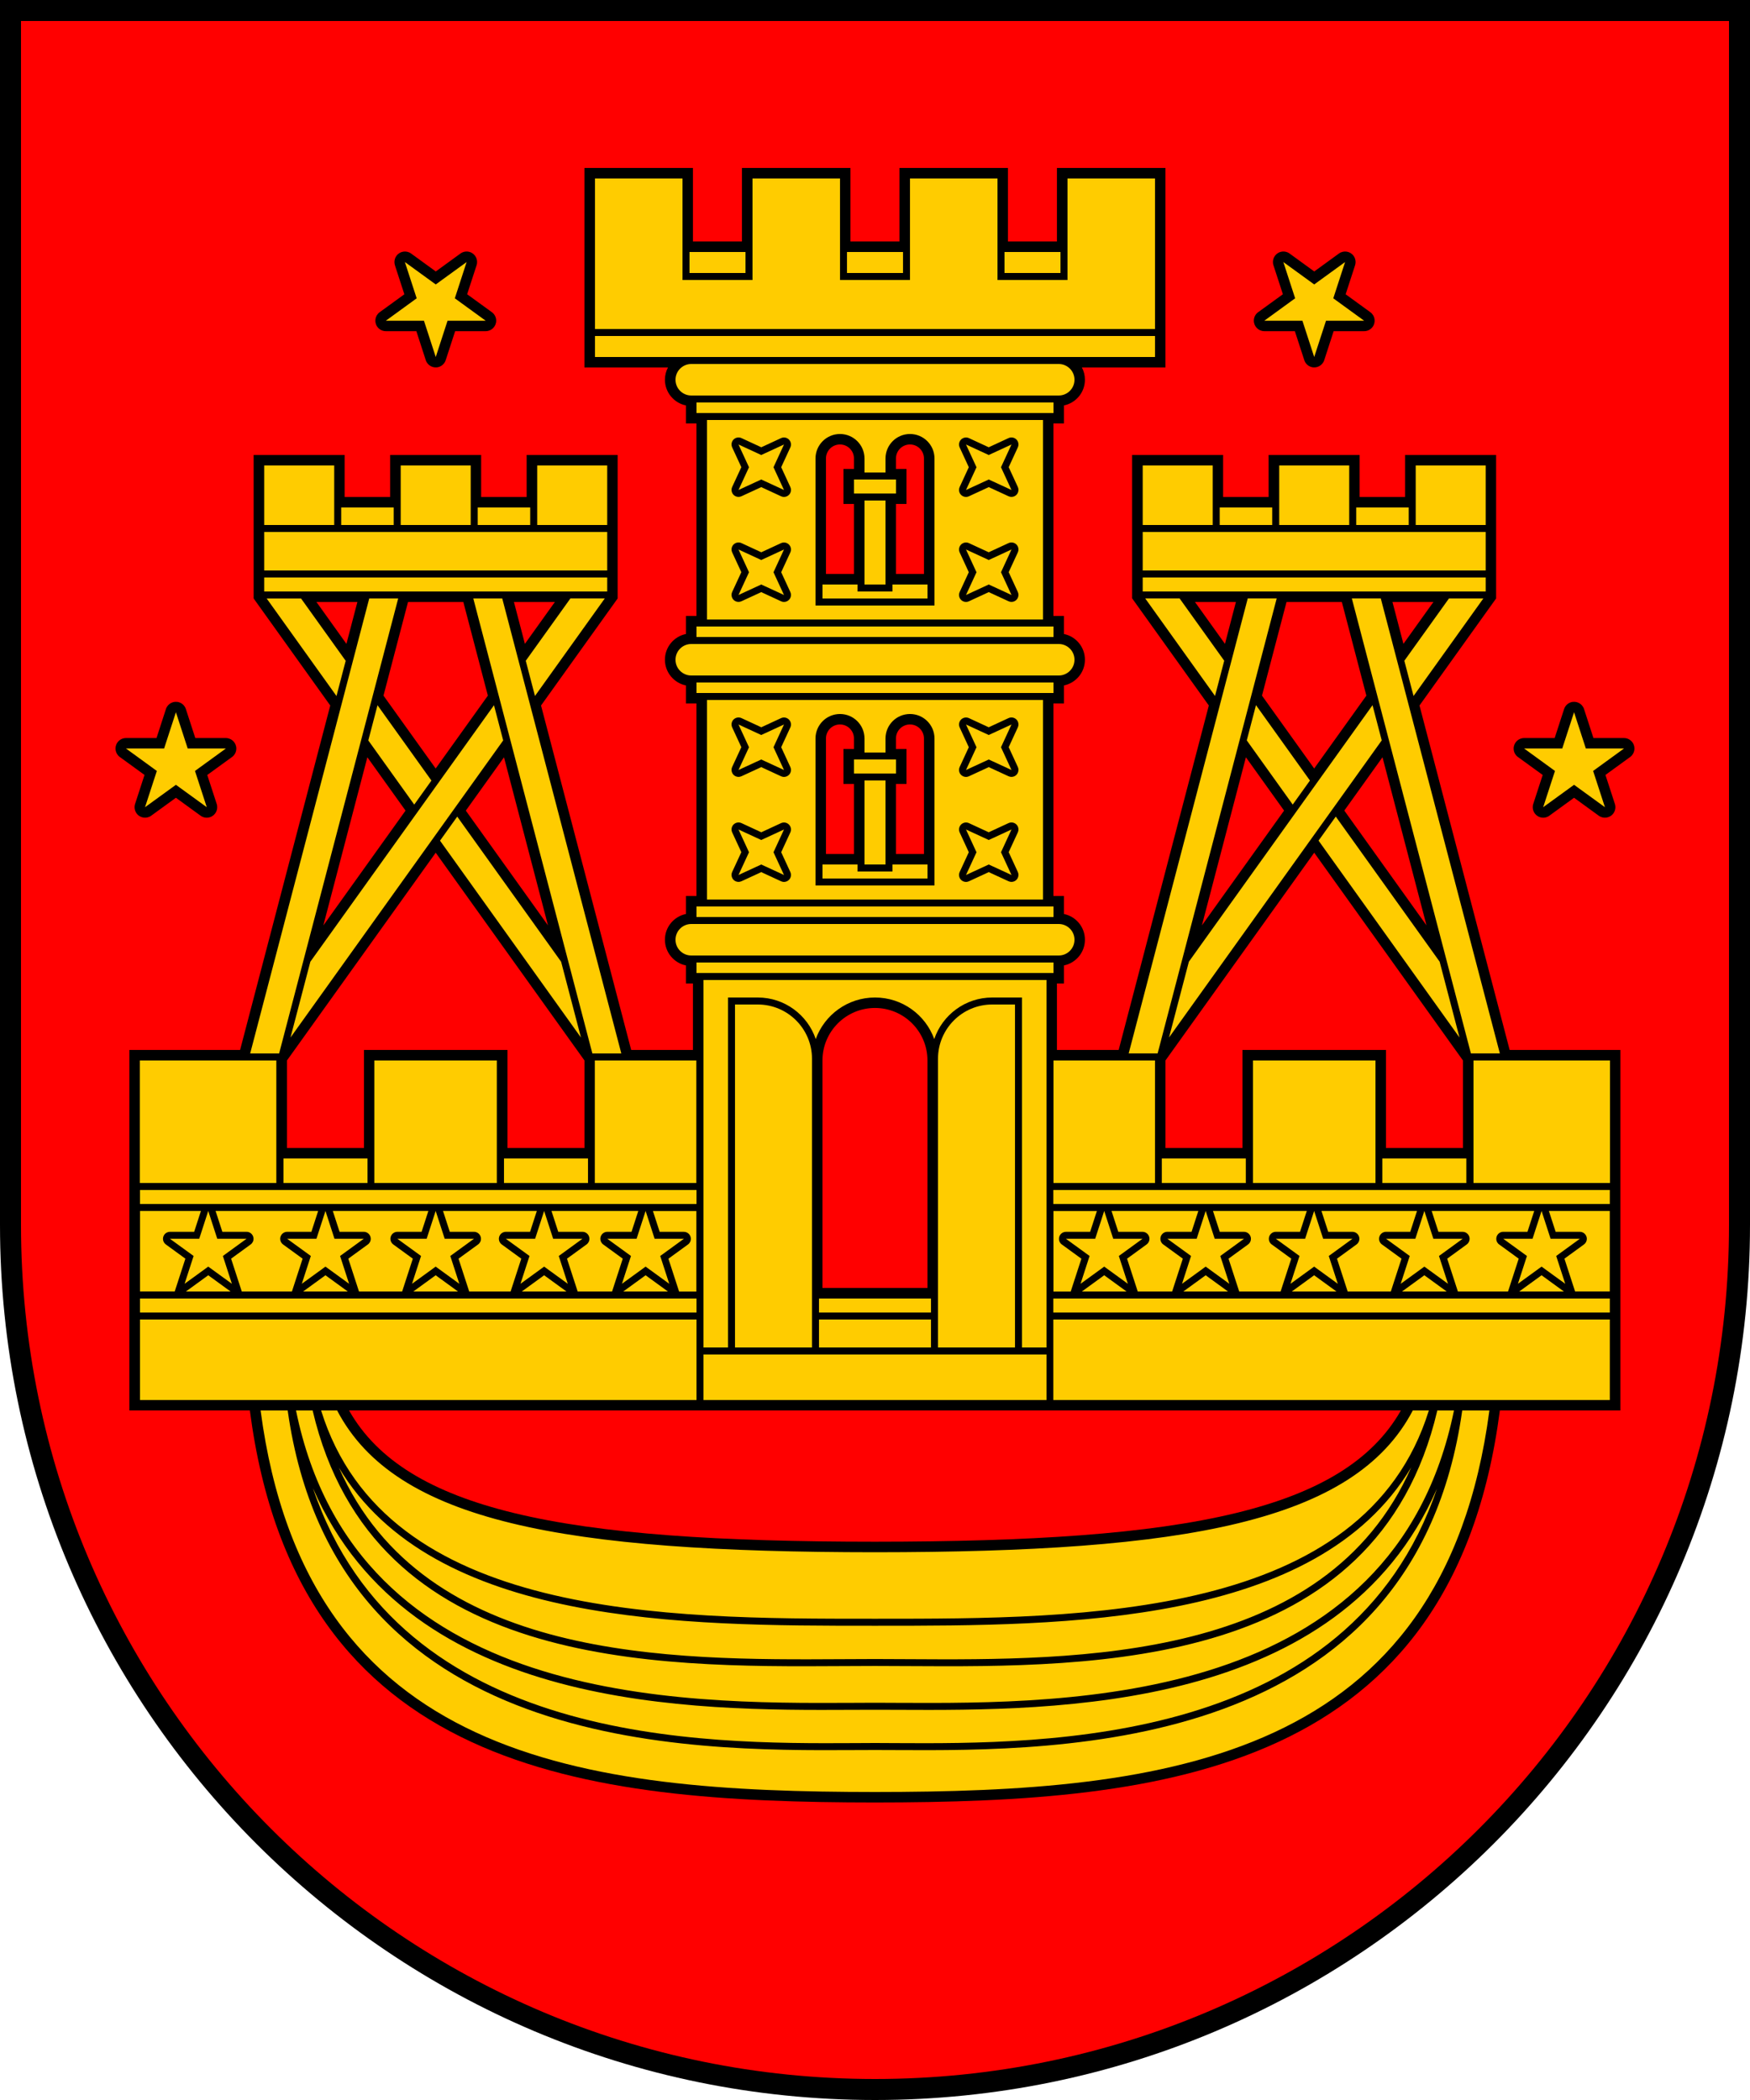
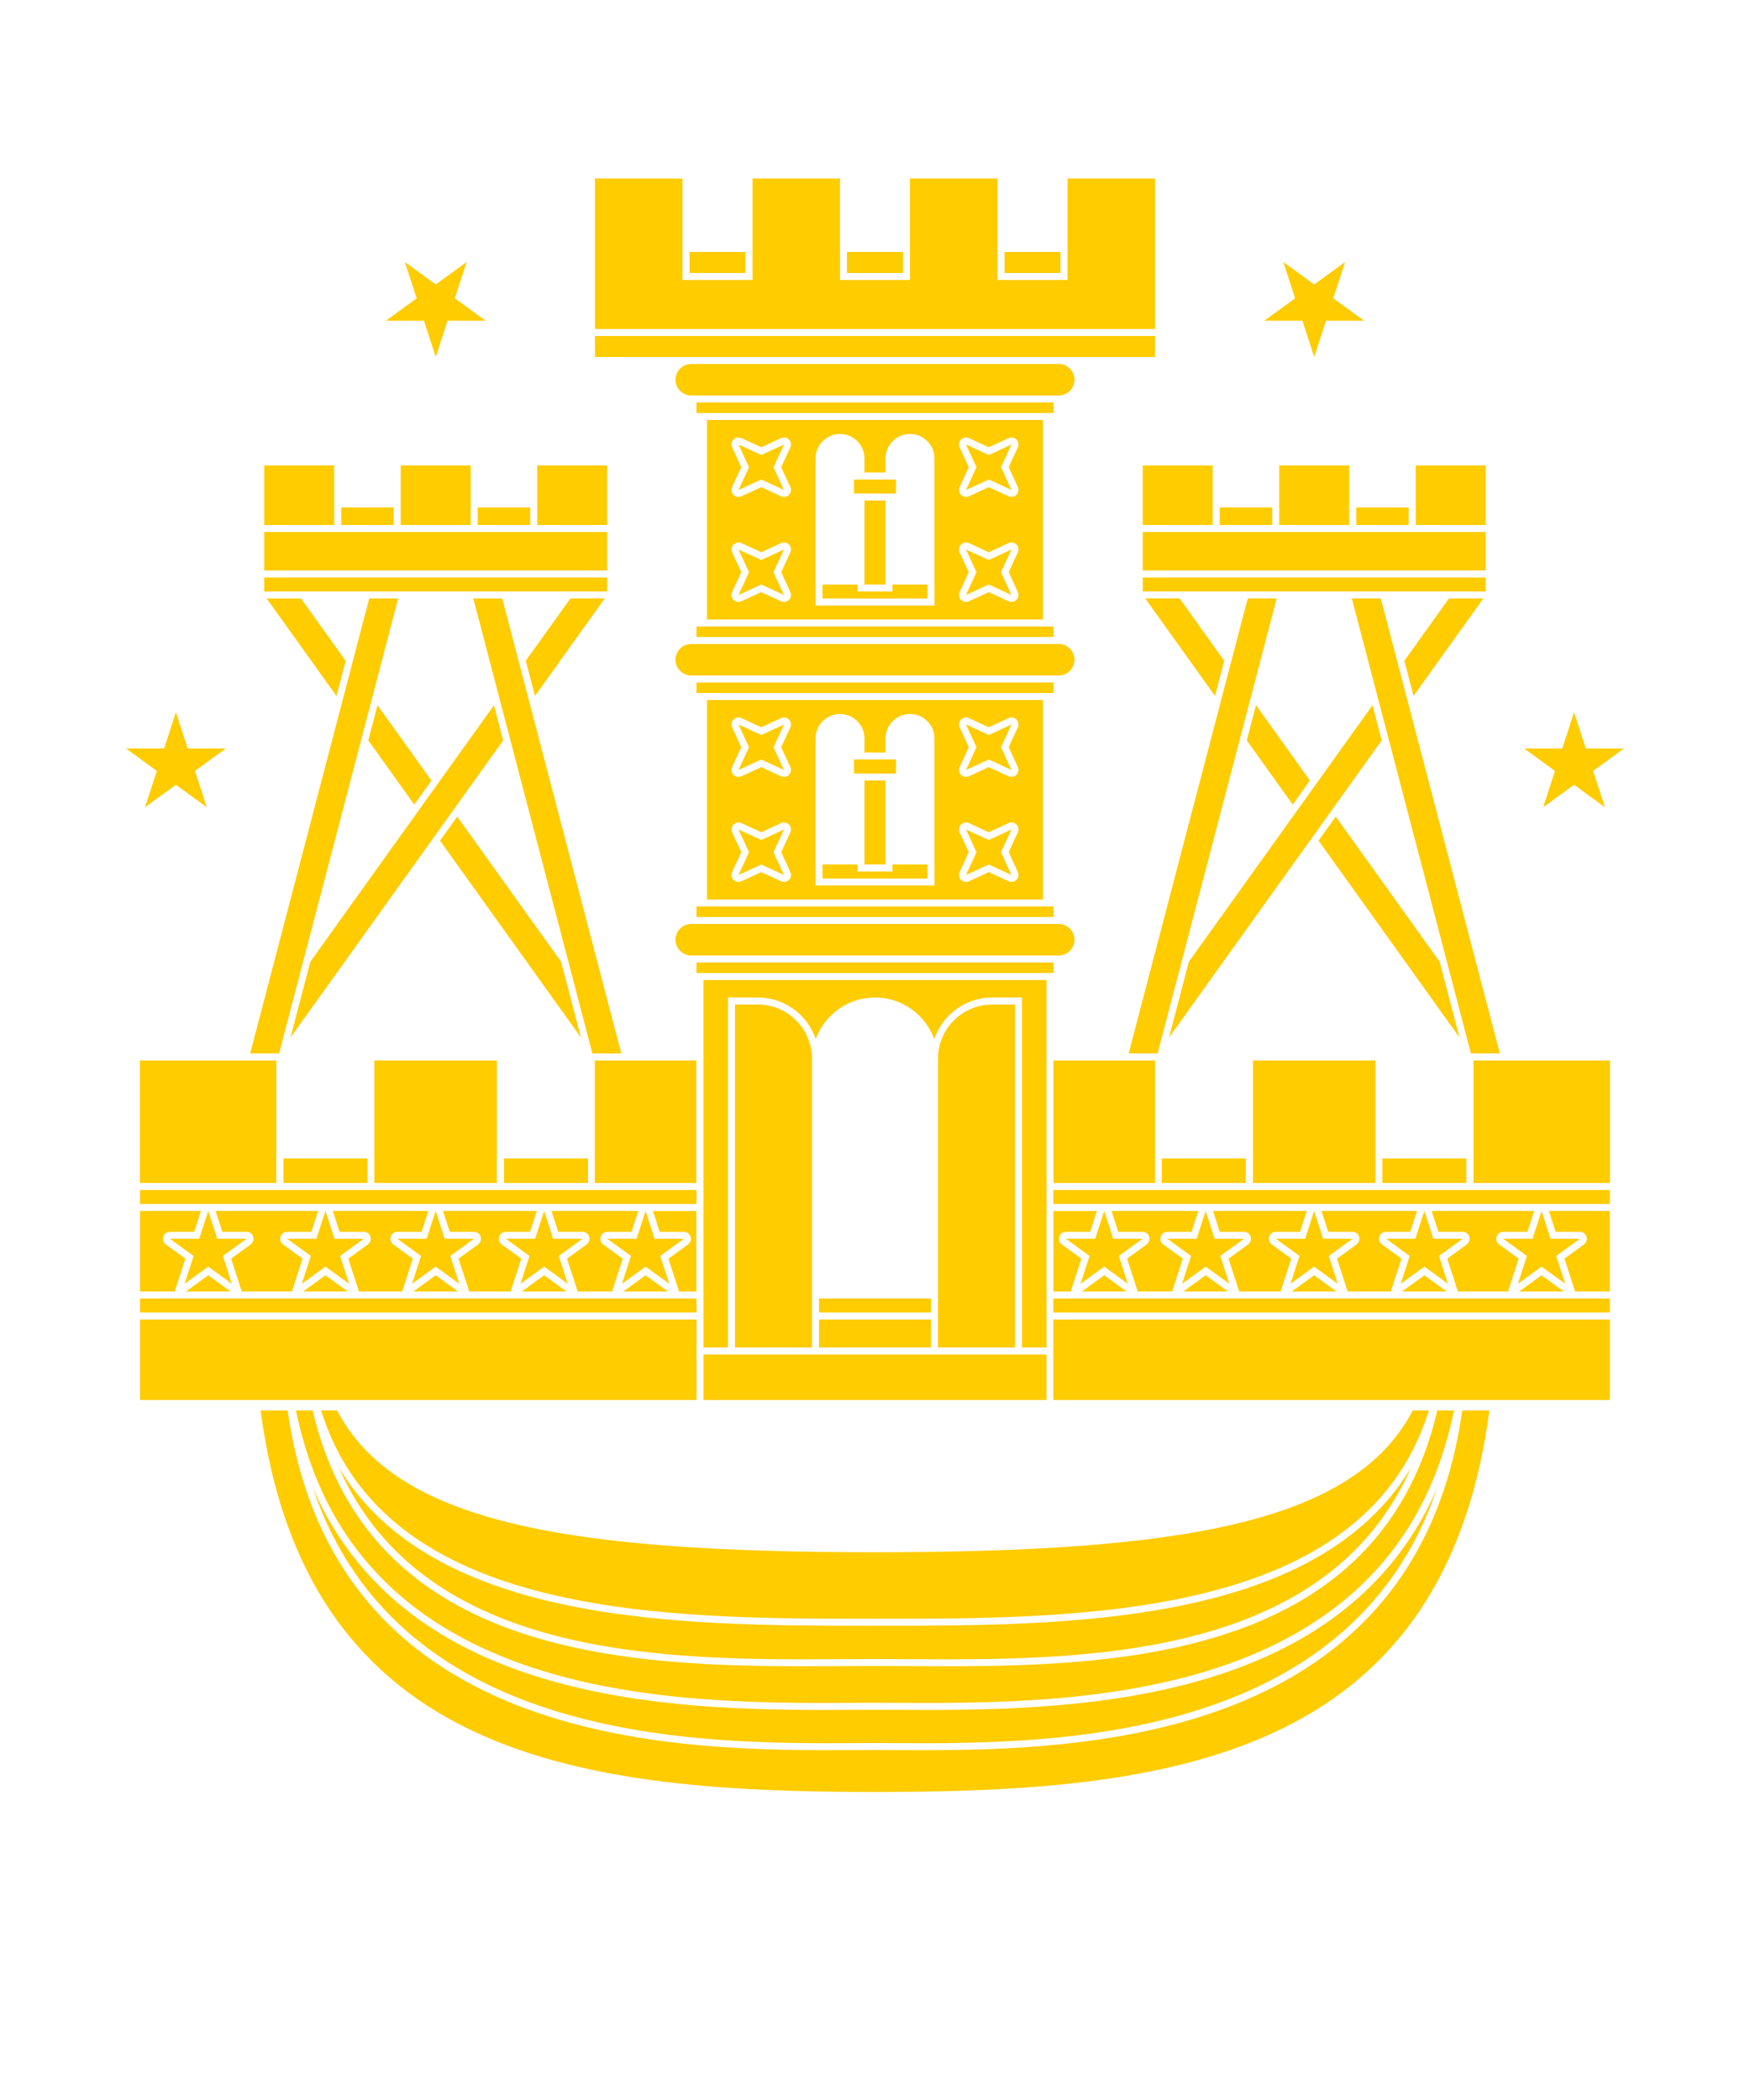
<svg xmlns="http://www.w3.org/2000/svg" xml:space="preserve" width="50mm" height="60mm" style="shape-rendering:geometricPrecision; text-rendering:geometricPrecision; image-rendering:optimizeQuality; fill-rule:evenodd; clip-rule:evenodd" viewBox="0 0 50 60">
  <defs>
    <style type="text/css">
   
    .fil0 {fill:black}
    .fil1 {fill:red}
    .fil2 {fill:#FFCC00}
   
  </style>
  </defs>
  <g id="Layer_x0020_1">
    <g id="_86144112">
      <g>
-         <path id="_86136648" class="fil0" d="M25 60c13.805,0 25,-11.195 25,-25l0 -35 -50 0 0 35c0,13.805 11.195,25 25,25z" />
-         <path id="_86133912" class="fil1" d="M49.4 0.6l-48.8 0 0 34.4c0,13.474 10.926,24.4 24.4,24.4 13.474,0 24.4,-10.926 24.4,-24.4l0 -34.4z" />
-       </g>
+         </g>
      <g>
-         <path id="_86148888" class="fil0" d="M11.286 7.587l0.267 0.821 -0.705 0.512c-0.134,0.097 -0.164,0.284 -0.067,0.418 0.059,0.081 0.15,0.124 0.243,0.124l0.872 0 0.269 0.829c0.051,0.157 0.22,0.243 0.377,0.192 0.096,-0.031 0.166,-0.107 0.194,-0.197l0.268 -0.824 0.873 0c0.166,0 0.3,-0.134 0.3,-0.3 0,-0.106 -0.055,-0.198 -0.137,-0.252l-0.693 -0.503 0.27 -0.829c0.051,-0.157 -0.035,-0.326 -0.192,-0.377 -0.095,-0.031 -0.193,-0.012 -0.268,0.042l-0.706 0.513 -0.706 -0.513c-0.134,-0.097 -0.321,-0.067 -0.418,0.067 -0.06,0.083 -0.071,0.187 -0.04,0.277zm27.428 0l-0.267 0.821 0.705 0.512c0.134,0.097 0.164,0.284 0.067,0.418 -0.059,0.081 -0.15,0.124 -0.243,0.124l-0.872 0 -0.269 0.829c-0.051,0.157 -0.22,0.243 -0.377,0.192 -0.097,-0.031 -0.166,-0.107 -0.194,-0.197l-0.268 -0.824 -0.872 0c-0.166,0 -0.3,-0.134 -0.3,-0.3 0,-0.106 0.054,-0.198 0.137,-0.252l0.693 -0.503 -0.27 -0.829c-0.051,-0.157 0.035,-0.326 0.192,-0.377 0.095,-0.031 0.194,-0.012 0.268,0.042l0.706 0.513 0.706 -0.513c0.134,-0.097 0.321,-0.067 0.418,0.067 0.06,0.083 0.071,0.187 0.04,0.277zm-34.852 15.375l0.267 -0.821 -0.705 -0.512c-0.134,-0.097 -0.164,-0.284 -0.067,-0.418 0.059,-0.081 0.15,-0.124 0.243,-0.124l0.872 0 0.269 -0.829c0.051,-0.157 0.22,-0.243 0.377,-0.192 0.097,0.031 0.166,0.107 0.194,0.197l0.268 0.824 0.872 0c0.166,0 0.3,0.134 0.3,0.3 0,0.106 -0.054,0.198 -0.137,0.252l-0.693 0.503 0.27 0.829c0.051,0.157 -0.035,0.326 -0.192,0.377 -0.095,0.031 -0.194,0.012 -0.268,-0.042l-0.706 -0.513 -0.706 0.513c-0.134,0.097 -0.321,0.067 -0.418,-0.067 -0.06,-0.083 -0.072,-0.187 -0.04,-0.277zm42.275 0l-0.267 -0.821 0.705 -0.512c0.134,-0.097 0.164,-0.284 0.067,-0.418 -0.059,-0.081 -0.15,-0.124 -0.243,-0.124l-0.872 0 -0.269 -0.829c-0.051,-0.157 -0.22,-0.243 -0.377,-0.192 -0.097,0.031 -0.166,0.107 -0.194,0.197l-0.268 0.824 -0.872 0c-0.166,0 -0.3,0.134 -0.3,0.3 0,0.106 0.054,0.198 0.137,0.252l0.693 0.503 -0.27 0.829c-0.051,0.157 0.035,0.326 0.192,0.377 0.095,0.031 0.194,0.012 0.268,-0.042l0.706 -0.513 0.706 0.513c0.134,0.097 0.321,0.067 0.418,-0.067 0.06,-0.083 0.072,-0.187 0.04,-0.277zm-29.438 7.337l-4.25 -5.936 -4.25 5.936 0 2.5 2.2 0 0 -2.8 4.1 0 0 2.8 2.2 0 0 -2.5zm16.6 0l4.25 -5.936 4.25 5.936 0 2.5 -2.2 0 0 -2.8 -4.1 0 0 2.8 -2.2 0 0 -2.5zm-0.95 -13.2l2.189 3.058 -2.576 9.842 -1.764 0 0 -1.9 0.2 0 0 -0.515c0.342,-0.07 0.6,-0.372 0.6,-0.735 0,-0.363 -0.258,-0.665 -0.6,-0.735l0 -0.515 -0.3 0 0 -5.5 0.3 0 0 -0.515c0.342,-0.07 0.6,-0.372 0.6,-0.735 0,-0.363 -0.258,-0.665 -0.6,-0.735l0 -0.515 -0.3 0 0 -5.5 0.3 0 0 -0.515c0.342,-0.07 0.6,-0.372 0.6,-0.735 0,-0.126 -0.031,-0.245 -0.087,-0.35l2.387 0 0 -5.7 -3.1 0 0 2.1 -1.4 0 0 -2.1 -3.1 0 0 2.1 -1.4 0 0 -2.1 -3.1 0 0 2.1 -1.4 0 0 -2.1 -3.1 0 0 5.7 2.387 0c-0.055,0.104 -0.087,0.224 -0.087,0.35 0,0.363 0.258,0.665 0.6,0.735l0 0.515 0.3 0 0 5.5 -0.3 0 0 0.515c-0.342,0.07 -0.6,0.372 -0.6,0.735 0,0.363 0.258,0.665 0.6,0.735l0 0.515 0.3 0 0 5.5 -0.3 0 0 0.515c-0.342,0.07 -0.6,0.372 -0.6,0.735 0,0.363 0.258,0.665 0.6,0.735l0 0.515 0.2 0 0 1.9 -1.764 0 -2.576 -9.842 2.189 -3.058 0 -4.1 -2.6 0 0 1.2 -1.3 0 0 -1.2 -2.6 0 0 1.2 -1.3 0 0 -1.2 -2.6 0 0 4.1 2.189 3.058 -2.576 9.842 -3.164 0 0 10.3 3.443 0c0.669,5.152 3.058,7.953 6.322,9.467 3.26,1.512 7.384,1.731 11.535,1.733 4.15,-0.002 8.274,-0.22 11.535,-1.733 3.265,-1.515 5.653,-4.315 6.322,-9.467l3.443 0 0 -10.3 -3.163 0 -2.576 -9.842 2.189 -3.058 0 -4.1 -2.6 0 0 1.2 -1.3 0 0 -1.2 -2.6 0 0 1.2 -1.3 0 0 -1.2 -2.6 0 0 4.1zm-8.75 -0.7l0.8 0 0 -2 -0.3 0 0 -1 0.3 0 0 -0.3c0,-0.221 -0.179,-0.4 -0.4,-0.4 -0.221,0 -0.4,0.179 -0.4,0.4l0 3.3zm0 8l0.8 0 0 -2 -0.3 0 0 -1 0.3 0 0 -0.3c0,-0.221 -0.179,-0.4 -0.4,-0.4 -0.221,0 -0.4,0.179 -0.4,0.4l0 3.3zm2.8 -8l-0.8 0 0 -2 0.3 0 0 -1 -0.3 0 0 -0.3c0,-0.221 0.179,-0.4 0.4,-0.4 0.221,0 0.4,0.179 0.4,0.4l0 3.3zm0 8l-0.8 0 0 -2 0.3 0 0 -1 -0.3 0 0 -0.3c0,-0.221 0.179,-0.4 0.4,-0.4 0.221,0 0.4,0.179 0.4,0.4l0 3.3zm0.1 12.4l-3 0 0 -6.5c0,-0.828 0.672,-1.5 1.5,-1.5 0.828,0 1.5,0.672 1.5,1.5l0 6.5zm-16.526 3.5c0.814,1.433 2.354,2.357 4.711,2.93 2.495,0.607 5.899,0.819 10.315,0.82 4.415,-0.002 7.82,-0.214 10.315,-0.82 2.357,-0.573 3.897,-1.497 4.711,-2.93l-30.052 0zm1.685 -23.1l-0.701 2.676 1.491 2.082 1.491 -2.082 -0.701 -2.676 -1.58 0zm3.026 0l0.313 1.197 0.857 -1.197 -1.171 0zm-5.643 0l0.857 1.197 0.313 -1.197 -1.171 0zm4.268 5.961l2.348 3.28 -1.257 -4.803 -1.091 1.524zm-4.07 3.28l2.348 -3.28 -1.091 -1.524 -1.257 4.803zm29.099 -9.241l0.701 2.676 -1.491 2.082 -1.491 -2.082 0.701 -2.676 1.58 0zm2.617 0l-0.857 1.197 -0.313 -1.197 1.171 0zm-5.643 0l-0.313 1.197 -0.857 -1.197 1.171 0zm0.285 4.437l1.091 1.524 -2.348 3.28 1.257 -4.803zm3.903 0l1.257 4.803 -2.348 -3.28 1.091 -1.524z" />
        <path id="_86158416" class="fil2" d="M21.3 7.8l-1.6 0 0 -0.6 1.6 0 0 0.6zm7.4 0l1.6 0 0 -0.6 -1.6 0 0 0.6zm-2.9 -0.6l0 0.6 -1.6 0 0 -0.6 1.6 0zm0.2 -2.1l2.5 0 0 2.9 2 0 0 -2.9 2.5 0 0 4.3 -16 0 0 -4.3 2.5 0 0 2.9 2 0 0 -2.9 2.5 0 0 2.9 2 0 0 -2.9zm4.25 5.3c0.248,0 0.45,0.202 0.45,0.45 0,0.248 -0.202,0.45 -0.45,0.45l-10.5 0c-0.248,0 -0.45,-0.202 -0.45,-0.45 0,-0.248 0.202,-0.45 0.45,-0.45l10.5 0zm-0.15 1.4l0 -0.3 -10.2 0 0 0.3 10.2 0zm2.9 -1.6l0 -0.6 -16 0 0 0.6 16 0zm-21.432 -2.713l0.337 1.036 -0.882 0.641 1.09 0 0.337 1.036 0.337 -1.036 1.09 0 -0.882 -0.641 0.337 -1.036 -0.882 0.64 -0.882 -0.64zm26.863 0l-0.337 1.036 0.882 0.641 -1.09 0 -0.337 1.036 -0.337 -1.036 -1.09 0 0.882 -0.641 -0.337 -1.036 0.882 0.64 0.882 -0.64zm-28.882 7.513l0 -1.7 -2 0 0 1.7 2 0zm1.7 -0.5l0 0.5 -1.5 0 0 -0.5 1.5 0zm2.2 0.5l0 -1.7 -2 0 0 1.7 2 0zm1.9 0l0 -1.7 2 0 0 1.7 -2 0zm-0.2 -0.5l0 0.5 -1.5 0 0 -0.5 1.5 0zm-7.6 1.8l9.8 0 0 -1.1 -9.8 0 0 1.1zm0 0.6l9.8 0 0 -0.4 -9.8 0 0 0.4zm32.9 -1.9l0 -1.7 2 0 0 1.7 -2 0zm-1.7 -0.5l0 0.5 1.5 0 0 -0.5 -1.5 0zm-2.2 0.5l0 -1.7 2 0 0 1.7 -2 0zm-1.9 0l0 -1.7 -2 0 0 1.7 2 0zm0.2 -0.5l0 0.5 1.5 0 0 -0.5 -1.5 0zm7.6 1.8l-9.8 0 0 -1.1 9.8 0 0 1.1zm0 0.6l-9.8 0 0 -0.4 9.8 0 0 0.4zm-38.305 6.163l0.337 -1.036 -0.882 -0.641 1.09 0 0.337 -1.036 0.337 1.036 1.09 0 -0.882 0.641 0.337 1.036 -0.882 -0.64 -0.882 0.64zm41.711 0l-0.337 -1.036 0.882 -0.641 -1.09 0 -0.337 -1.036 -0.337 1.036 -1.09 0 0.882 0.641 -0.337 1.036 0.882 -0.64 0.882 0.64zm-24.105 -10.283l0.566 -0.262c0.1,-0.046 0.219,-0.002 0.265,0.098 0.026,0.056 0.024,0.118 -0.001,0.17l-0.26 0.563 0.261 0.566c0.046,0.1 0.003,0.219 -0.098,0.265 -0.056,0.026 -0.117,0.024 -0.168,-0.001l-0.565 -0.261 -0.566 0.261c-0.1,0.046 -0.219,0.003 -0.265,-0.098 -0.025,-0.055 -0.024,-0.116 0,-0.167l0.262 -0.566 -0.262 -0.566c-0.046,-0.1 -0.002,-0.219 0.098,-0.265 0.055,-0.025 0.116,-0.024 0.167,0l0.566 0.262zm-0.65 -0.08l0.65 0.3 0.65 -0.3 -0.3 0.65 0.3 0.65 -0.65 -0.3 -0.65 0.3 0.3 -0.65 -0.3 -0.65zm0.65 3.08l0.566 -0.262c0.1,-0.046 0.219,-0.002 0.265,0.098 0.026,0.056 0.024,0.118 -0.001,0.17l-0.26 0.563 0.261 0.566c0.046,0.1 0.003,0.219 -0.098,0.265 -0.056,0.026 -0.117,0.024 -0.168,-0.001l-0.565 -0.261 -0.566 0.261c-0.1,0.046 -0.219,0.003 -0.265,-0.098 -0.025,-0.055 -0.024,-0.116 0,-0.167l0.262 -0.566 -0.262 -0.566c-0.046,-0.1 -0.002,-0.219 0.098,-0.265 0.055,-0.025 0.116,-0.024 0.167,0l0.566 0.262zm-0.65 -0.08l0.65 0.3 0.65 -0.3 -0.3 0.65 0.3 0.65 -0.65 -0.3 -0.65 0.3 0.3 -0.65 -0.3 -0.65zm0.65 5.08l0.566 -0.262c0.1,-0.046 0.219,-0.002 0.265,0.098 0.026,0.056 0.024,0.118 -0.001,0.17l-0.26 0.563 0.261 0.566c0.046,0.1 0.003,0.219 -0.098,0.265 -0.056,0.026 -0.117,0.024 -0.168,-0.001l-0.565 -0.261 -0.566 0.261c-0.1,0.046 -0.219,0.003 -0.265,-0.098 -0.025,-0.055 -0.024,-0.116 0,-0.167l0.262 -0.566 -0.262 -0.566c-0.046,-0.1 -0.002,-0.219 0.098,-0.265 0.055,-0.025 0.116,-0.024 0.167,0l0.566 0.262zm-0.65 -0.08l0.65 0.3 0.65 -0.3 -0.3 0.65 0.3 0.65 -0.65 -0.3 -0.65 0.3 0.3 -0.65 -0.3 -0.65zm0.65 3.08l0.566 -0.262c0.1,-0.046 0.219,-0.002 0.265,0.098 0.026,0.056 0.024,0.118 -0.001,0.17l-0.26 0.563 0.261 0.566c0.046,0.1 0.003,0.219 -0.098,0.265 -0.056,0.026 -0.117,0.024 -0.168,-0.001l-0.565 -0.261 -0.566 0.261c-0.1,0.046 -0.219,0.003 -0.265,-0.098 -0.025,-0.055 -0.024,-0.116 0,-0.167l0.262 -0.566 -0.262 -0.566c-0.046,-0.1 -0.002,-0.219 0.098,-0.265 0.055,-0.025 0.116,-0.024 0.167,0l0.566 0.262zm-0.65 -0.08l0.65 0.3 0.65 -0.3 -0.3 0.65 0.3 0.65 -0.65 -0.3 -0.65 0.3 0.3 -0.65 -0.3 -0.65zm7.15 -10.92l-0.566 -0.262c-0.1,-0.046 -0.219,-0.002 -0.265,0.098 -0.026,0.056 -0.024,0.118 0.001,0.17l0.26 0.563 -0.261 0.566c-0.046,0.1 -0.003,0.219 0.098,0.265 0.056,0.026 0.117,0.024 0.168,-0.001l0.565 -0.261 0.566 0.261c0.1,0.046 0.219,0.003 0.265,-0.098 0.025,-0.055 0.024,-0.116 0,-0.167l-0.261 -0.566 0.261 -0.566c0.046,-0.1 0.002,-0.219 -0.098,-0.265 -0.055,-0.025 -0.116,-0.024 -0.167,0l-0.566 0.262zm0.65 -0.08l-0.65 0.3 -0.65 -0.3 0.3 0.65 -0.3 0.65 0.65 -0.3 0.65 0.3 -0.3 -0.65 0.3 -0.65zm-0.65 3.08l-0.566 -0.262c-0.1,-0.046 -0.219,-0.002 -0.265,0.098 -0.026,0.056 -0.024,0.118 0.001,0.17l0.26 0.563 -0.261 0.566c-0.046,0.1 -0.003,0.219 0.098,0.265 0.056,0.026 0.117,0.024 0.168,-0.001l0.565 -0.261 0.566 0.261c0.1,0.046 0.219,0.003 0.265,-0.098 0.025,-0.055 0.024,-0.116 0,-0.167l-0.261 -0.566 0.261 -0.566c0.046,-0.1 0.002,-0.219 -0.098,-0.265 -0.055,-0.025 -0.116,-0.024 -0.167,0l-0.566 0.262zm0.65 -0.08l-0.65 0.3 -0.65 -0.3 0.3 0.65 -0.3 0.65 0.65 -0.3 0.65 0.3 -0.3 -0.65 0.3 -0.65zm1.35 2.7c0.248,0 0.45,0.202 0.45,0.45 0,0.248 -0.202,0.45 -0.45,0.45l-10.5 0c-0.248,0 -0.45,-0.202 -0.45,-0.45 0,-0.248 0.202,-0.45 0.45,-0.45l10.5 0zm-0.15 1.4l0 -0.3 -10.2 0 0 0.3 10.2 0zm-0.3 -7.8l0 5.7 -9.6 0 0 -5.7 9.6 0zm0.3 6.2l0 -0.3 -10.2 0 0 0.3 10.2 0zm-4.8 -1.5l0 -2.4 -0.6 0 0 2.4 0.6 0zm0.3 -2.6l0 -0.4 -1.2 0 0 0.4 1.2 0zm1.1 -1c0,-0.387 -0.313,-0.7 -0.7,-0.7 -0.387,0 -0.7,0.314 -0.7,0.7l0 0.4 -0.6 0 0 -0.4c0,-0.387 -0.314,-0.7 -0.7,-0.7 -0.387,0 -0.7,0.314 -0.7,0.7l0 4.2 3.4 0 0 -4.2zm-0.2 3.6l0 0.4 -3 0 0 -0.4 1 0 0 0.2 1 0 0 -0.2 1 0zm1.75 4.08l-0.566 -0.262c-0.1,-0.046 -0.219,-0.002 -0.265,0.098 -0.026,0.056 -0.024,0.118 0.001,0.17l0.26 0.563 -0.261 0.566c-0.046,0.1 -0.003,0.219 0.098,0.265 0.056,0.026 0.117,0.024 0.168,-0.001l0.565 -0.261 0.566 0.261c0.1,0.046 0.219,0.003 0.265,-0.098 0.025,-0.055 0.024,-0.116 0,-0.167l-0.261 -0.566 0.261 -0.566c0.046,-0.1 0.002,-0.219 -0.098,-0.265 -0.055,-0.025 -0.116,-0.024 -0.167,0l-0.566 0.262zm0.65 -0.08l-0.65 0.3 -0.65 -0.3 0.3 0.65 -0.3 0.65 0.65 -0.3 0.65 0.3 -0.3 -0.65 0.3 -0.65zm-0.65 3.08l-0.566 -0.262c-0.1,-0.046 -0.219,-0.002 -0.265,0.098 -0.026,0.056 -0.024,0.118 0.001,0.17l0.26 0.563 -0.261 0.566c-0.046,0.1 -0.003,0.219 0.098,0.265 0.056,0.026 0.117,0.024 0.168,-0.001l0.565 -0.261 0.566 0.261c0.1,0.046 0.219,0.003 0.265,-0.098 0.025,-0.055 0.024,-0.116 0,-0.167l-0.261 -0.566 0.261 -0.566c0.046,-0.1 0.002,-0.219 -0.098,-0.265 -0.055,-0.025 -0.116,-0.024 -0.167,0l-0.566 0.262zm0.65 -0.08l-0.65 0.3 -0.65 -0.3 0.3 0.65 -0.3 0.65 0.65 -0.3 0.65 0.3 -0.3 -0.65 0.3 -0.65zm1.35 2.7c0.248,0 0.45,0.202 0.45,0.45 0,0.248 -0.202,0.45 -0.45,0.45l-10.5 0c-0.248,0 -0.45,-0.202 -0.45,-0.45 0,-0.248 0.202,-0.45 0.45,-0.45l10.5 0zm-0.15 1.4l0 -0.3 -10.2 0 0 0.3 10.2 0zm-0.3 -7.8l0 5.7 -9.6 0 0 -5.7 9.6 0zm0.3 6.2l0 -0.3 -10.2 0 0 0.3 10.2 0zm-4.8 -1.5l0 -2.4 -0.6 0 0 2.4 0.6 0zm0.3 -2.6l0 -0.4 -1.2 0 0 0.4 1.2 0zm1.1 -1c0,-0.387 -0.313,-0.7 -0.7,-0.7 -0.387,0 -0.7,0.314 -0.7,0.7l0 0.4 -0.6 0 0 -0.4c0,-0.387 -0.314,-0.7 -0.7,-0.7 -0.387,0 -0.7,0.314 -0.7,0.7l0 4.2 3.4 0 0 -4.2zm-0.2 3.6l0 0.4 -3 0 0 -0.4 1 0 0 0.2 1 0 0 -0.2 1 0zm1.85 3.8c-0.769,0 -1.423,0.497 -1.657,1.187 -0.251,-0.692 -0.914,-1.187 -1.693,-1.187 -0.779,0 -1.442,0.495 -1.693,1.187 -0.235,-0.69 -0.888,-1.187 -1.657,-1.187l-0.85 0 0 10 -0.7 0 0 -10.5 9.8 0 0 10.5 -0.7 0 0 -10 -0.85 0zm-6.7 0.2l-0.65 0 0 9.8 2.2 0 0 -8.25c0,-0.856 -0.694,-1.55 -1.55,-1.55zm8.25 10l-9.8 0 0 1.3 9.8 0 0 -1.3zm-3.3 -1l0 0.8 -3.2 0 0 -0.8 3.2 0zm0 -0.6l0 0.4 -3.2 0 0 -0.4 3.2 0zm1.75 -8.4l0.65 0 0 9.8 -2.2 0 0 -8.25c0,-0.856 0.694,-1.55 1.55,-1.55zm-19.175 11.6c1.847,5.95 9.884,5.951 15.734,5.95l0.181 0c5.85,0 13.888,-0 15.734,-5.95l-0.459 0c-0.835,1.595 -2.461,2.607 -4.981,3.22 -2.524,0.614 -5.949,0.828 -10.385,0.83 -4.436,-0.002 -7.862,-0.216 -10.385,-0.83 -2.52,-0.613 -4.146,-1.625 -4.981,-3.22l-0.459 0zm0.505 1.626c2.45,5.548 9.497,5.507 14.384,5.479 0.322,-0.002 0.634,-0.004 0.936,-0.004 0.302,0 0.614,0.002 0.936,0.004 4.887,0.029 11.934,0.069 14.384,-5.479 -2.708,4.523 -9.876,4.524 -15.23,4.524l-0.181 0c-5.354,0 -12.521,-0.001 -15.23,-4.524zm-1.222 -1.626c1.718,8.418 10.954,8.376 15.883,8.353 0.259,-0.001 0.508,-0.002 0.659,-0.003 0.151,0 0.4,0.002 0.659,0.003 4.929,0.023 14.165,0.065 15.883,-8.353l-0.476 0c-1.728,7.381 -9.732,7.335 -15.131,7.303 -0.322,-0.002 -0.634,-0.004 -0.935,-0.004 -0.301,0 -0.613,0.002 -0.935,0.004 -5.399,0.032 -13.404,0.077 -15.132,-7.303l-0.476 0zm0.489 2.235c2.49,7.335 11.174,7.29 15.463,7.268 0.233,-0.001 0.454,-0.002 0.591,-0.003 0.136,0 0.358,0.002 0.591,0.003 4.289,0.023 12.972,0.068 15.463,-7.268 -2.782,6.375 -10.877,6.338 -15.395,6.317 -0.194,-0.001 -0.379,-0.002 -0.658,-0.002 -0.28,0 -0.464,0.001 -0.658,0.002 -4.518,0.021 -12.613,0.058 -15.395,-6.317zm-1.501 -2.235c0.66,5.006 2.979,7.727 6.145,9.195 3.207,1.488 7.293,1.703 11.409,1.705 4.116,-0.002 8.202,-0.217 11.409,-1.705 3.166,-1.469 5.485,-4.189 6.145,-9.195l-0.776 0c-1.376,9.779 -11.442,9.727 -16.189,9.702 -0.177,-0.001 -0.344,-0.002 -0.59,-0.002 -0.246,0 -0.413,0.001 -0.59,0.002 -4.747,0.025 -14.813,0.077 -16.189,-9.702l-0.776 0zm9.354 -7.2l0 0.7 -2.4 0 0 -0.7 2.4 0zm-6.3 0l0 0.7 -2.4 0 0 -0.7 2.4 0zm-6.5 1.3l15.9 0 0 -0.4 -15.9 0 0 0.4zm15.9 3.3l-15.9 0 0 2.3 15.9 0 0 -2.3zm-15.9 -0.2l15.9 0 0 -0.4 -15.9 0 0 0.4zm1.274 -0.82l0.258 -0.795 -0.676 -0.491 0.836 0 0.258 -0.795 0.258 0.795 0.836 0 -0.676 0.491 0.258 0.795 -0.676 -0.491 -0.676 0.491zm1.314 0.22l-0.638 -0.464 -0.638 0.464 1.277 0zm-1.596 0l0.305 -0.938 -0.558 -0.406c-0.089,-0.065 -0.109,-0.19 -0.044,-0.279 0.039,-0.054 0.1,-0.083 0.162,-0.083l0.691 0 0.193 -0.595 -1.74 0 0 2.3 0.993 0zm3.631 -0.22l0.258 -0.795 -0.676 -0.491 0.836 0 0.258 -0.795 0.258 0.795 0.836 0 -0.676 0.491 0.258 0.795 -0.676 -0.491 -0.676 0.491zm1.314 0.22l-0.638 -0.464 -0.638 0.464 1.277 0zm-1.596 0l0.305 -0.938 -0.558 -0.406c-0.089,-0.065 -0.109,-0.19 -0.044,-0.279 0.039,-0.054 0.1,-0.083 0.162,-0.083l0.691 0 0.193 -0.595 -2.93 0 0.193 0.595 0.691 0c0.11,0 0.2,0.09 0.2,0.2 0,0.07 -0.036,0.132 -0.091,0.168l-0.55 0.4 0.305 0.938 1.435 0zm3.431 -0.22l0.258 -0.795 -0.676 -0.491 0.836 0 0.258 -0.795 0.258 0.795 0.836 0 -0.676 0.491 0.258 0.795 -0.676 -0.491 -0.676 0.491zm1.314 0.22l-0.638 -0.464 -0.638 0.464 1.277 0zm-1.596 0l0.305 -0.938 -0.558 -0.406c-0.089,-0.065 -0.109,-0.19 -0.044,-0.279 0.039,-0.054 0.1,-0.083 0.162,-0.083l0.691 0 0.193 -0.595 -2.73 0 0.193 0.595 0.691 0c0.11,0 0.2,0.09 0.2,0.2 0,0.07 -0.036,0.132 -0.091,0.168l-0.55 0.4 0.305 0.938 1.236 0zm3.381 -0.22l0.258 -0.795 -0.676 -0.491 0.836 0 0.258 -0.795 0.258 0.795 0.836 0 -0.676 0.491 0.258 0.795 -0.676 -0.491 -0.676 0.491zm1.314 0.22l-0.638 -0.464 -0.638 0.464 1.277 0zm-1.596 0l0.305 -0.938 -0.558 -0.406c-0.089,-0.065 -0.109,-0.19 -0.044,-0.279 0.039,-0.054 0.1,-0.083 0.162,-0.083l0.691 0 0.193 -0.595 -2.68 0 0.193 0.595 0.691 0c0.11,0 0.2,0.09 0.2,0.2 0,0.07 -0.036,0.132 -0.091,0.168l-0.55 0.4 0.305 0.938 1.185 0zm3.181 -0.22l0.258 -0.795 -0.676 -0.491 0.836 0 0.258 -0.795 0.258 0.795 0.836 0 -0.676 0.491 0.258 0.795 -0.676 -0.491 -0.676 0.491zm1.314 0.22l-0.638 -0.464 -0.638 0.464 1.277 0zm-0.429 -2.3l0.193 0.595 0.691 0c0.11,0 0.2,0.09 0.2,0.2 0,0.07 -0.036,0.132 -0.091,0.168l-0.55 0.4 0.305 0.938 0.493 0 0 -2.3 -1.24 0zm-1.167 2.3l0.305 -0.938 -0.558 -0.406c-0.089,-0.065 -0.109,-0.19 -0.044,-0.279 0.039,-0.054 0.1,-0.083 0.162,-0.083l0.691 0 0.193 -0.595 -2.48 0 0.193 0.595 0.691 0c0.11,0 0.2,0.09 0.2,0.2 0,0.07 -0.036,0.132 -0.091,0.168l-0.55 0.4 0.305 0.938 0.986 0zm-3.293 -6.6l-3.5 0 0 3.5 3.5 0 0 -3.5zm2.8 0l0 3.5 2.9 0 0 -3.5 -2.9 0zm-9.1 0l-3.9 0 0 3.5 3.9 0 0 -3.5zm25.3 2.8l0 0.7 2.4 0 0 -0.7 -2.4 0zm6.3 0l0 0.7 2.4 0 0 -0.7 -2.4 0zm6.5 1.3l-15.9 0 0 -0.4 15.9 0 0 0.4zm-15.9 3.3l15.9 0 0 2.3 -15.9 0 0 -2.3zm15.9 -0.2l-15.9 0 0 -0.4 15.9 0 0 0.4zm-1.274 -0.82l-0.258 -0.795 0.676 -0.491 -0.836 0 -0.258 -0.795 -0.258 0.795 -0.836 0 0.676 0.491 -0.258 0.795 0.676 -0.491 0.676 0.491zm-1.314 0.22l0.638 -0.464 0.638 0.464 -1.277 0zm1.596 0l-0.305 -0.938 0.558 -0.406c0.089,-0.065 0.109,-0.19 0.044,-0.279 -0.039,-0.054 -0.1,-0.083 -0.162,-0.083l-0.691 0 -0.193 -0.595 1.74 0 0 2.3 -0.993 0zm-3.631 -0.22l-0.258 -0.795 0.676 -0.491 -0.836 0 -0.258 -0.795 -0.258 0.795 -0.836 0 0.676 0.491 -0.258 0.795 0.676 -0.491 0.676 0.491zm-1.314 0.22l0.638 -0.464 0.638 0.464 -1.277 0zm1.596 0l-0.305 -0.938 0.558 -0.406c0.089,-0.065 0.109,-0.19 0.044,-0.279 -0.039,-0.054 -0.1,-0.083 -0.162,-0.083l-0.691 0 -0.193 -0.595 2.93 0 -0.193 0.595 -0.691 0c-0.111,0 -0.2,0.09 -0.2,0.2 0,0.07 0.036,0.132 0.091,0.168l0.55 0.4 -0.305 0.938 -1.436 0zm-3.431 -0.22l-0.258 -0.795 0.676 -0.491 -0.836 0 -0.258 -0.795 -0.258 0.795 -0.836 0 0.676 0.491 -0.258 0.795 0.676 -0.491 0.676 0.491zm-1.314 0.22l0.638 -0.464 0.638 0.464 -1.277 0zm1.596 0l-0.305 -0.938 0.558 -0.406c0.089,-0.065 0.109,-0.19 0.044,-0.279 -0.039,-0.054 -0.1,-0.083 -0.162,-0.083l-0.691 0 -0.193 -0.595 2.73 0 -0.193 0.595 -0.691 0c-0.111,0 -0.2,0.09 -0.2,0.2 0,0.07 0.036,0.132 0.091,0.168l0.55 0.4 -0.305 0.938 -1.236 0zm-3.381 -0.22l-0.258 -0.795 0.676 -0.491 -0.836 0 -0.258 -0.795 -0.258 0.795 -0.836 0 0.676 0.491 -0.258 0.795 0.676 -0.491 0.676 0.491zm-1.314 0.22l0.638 -0.464 0.638 0.464 -1.277 0zm1.596 0l-0.305 -0.938 0.558 -0.406c0.089,-0.065 0.109,-0.19 0.044,-0.279 -0.039,-0.054 -0.1,-0.083 -0.162,-0.083l-0.691 0 -0.193 -0.595 2.68 0 -0.193 0.595 -0.691 0c-0.111,0 -0.2,0.09 -0.2,0.2 0,0.07 0.036,0.132 0.091,0.168l0.55 0.4 -0.305 0.938 -1.186 0zm-3.181 -0.22l-0.258 -0.795 0.676 -0.491 -0.836 0 -0.258 -0.795 -0.258 0.795 -0.836 0 0.676 0.491 -0.258 0.795 0.676 -0.491 0.676 0.491zm-1.314 0.22l0.638 -0.464 0.638 0.464 -1.277 0zm0.429 -2.3l-0.193 0.595 -0.691 0c-0.111,0 -0.2,0.09 -0.2,0.2 0,0.07 0.036,0.132 0.091,0.168l0.55 0.4 -0.305 0.938 -0.493 0 0 -2.3 1.24 0zm1.167 2.3l-0.305 -0.938 0.558 -0.406c0.089,-0.065 0.109,-0.19 0.044,-0.279 -0.039,-0.054 -0.1,-0.083 -0.162,-0.083l-0.691 0 -0.193 -0.595 2.48 0 -0.193 0.595 -0.691 0c-0.111,0 -0.2,0.09 -0.2,0.2 0,0.07 0.036,0.132 0.091,0.168l0.55 0.4 -0.305 0.938 -0.986 0zm3.293 -6.6l3.5 0 0 3.5 -3.5 0 0 -3.5zm-2.8 0l0 3.5 -2.9 0 0 -3.5 2.9 0zm9.1 0l3.9 0 0 3.5 -3.9 0 0 -3.5zm-30.265 -7.311l0.492 -0.687 -1.541 -2.153 -0.263 1.006 1.313 1.834zm-2.968 4.489l-0.567 2.166 6.077 -8.489 -0.263 -1.006 -5.247 7.329zm7.165 0l-2.968 -4.146 -0.492 0.687 4.027 5.625 -0.567 -2.166zm0.265 -10.379l-1.275 1.78 0.263 1.006 1.995 -2.787 -0.984 0zm-1.947 0l-0.827 0 3.402 13 0.827 0 -3.402 -13zm-3.8 0l-3.402 13 0.827 -0 3.402 -13 -0.827 0zm-2.931 0l1.995 2.787 0.263 -1.006 -1.275 -1.78 -0.984 0zm28.267 3.049l1.541 2.153 -0.492 0.687 -1.313 -1.834 0.263 -1.006zm5.247 7.329l0.567 2.166 -4.027 -5.625 0.492 -0.687 2.968 4.146zm-7.165 0l5.247 -7.329 0.263 1.006 -6.077 8.489 0.567 -2.166zm5.483 -10.379l3.402 13 -0.827 0 -3.402 -13 0.827 0zm2.931 0l-1.995 2.787 -0.263 -1.006 1.275 -1.78 0.984 0zm-8.679 0l1.275 1.78 -0.263 1.006 -1.995 -2.787 0.984 0zm-1.455 13l3.402 -13 0.827 0 -3.402 13 -0.827 0z" />
      </g>
    </g>
  </g>
</svg>